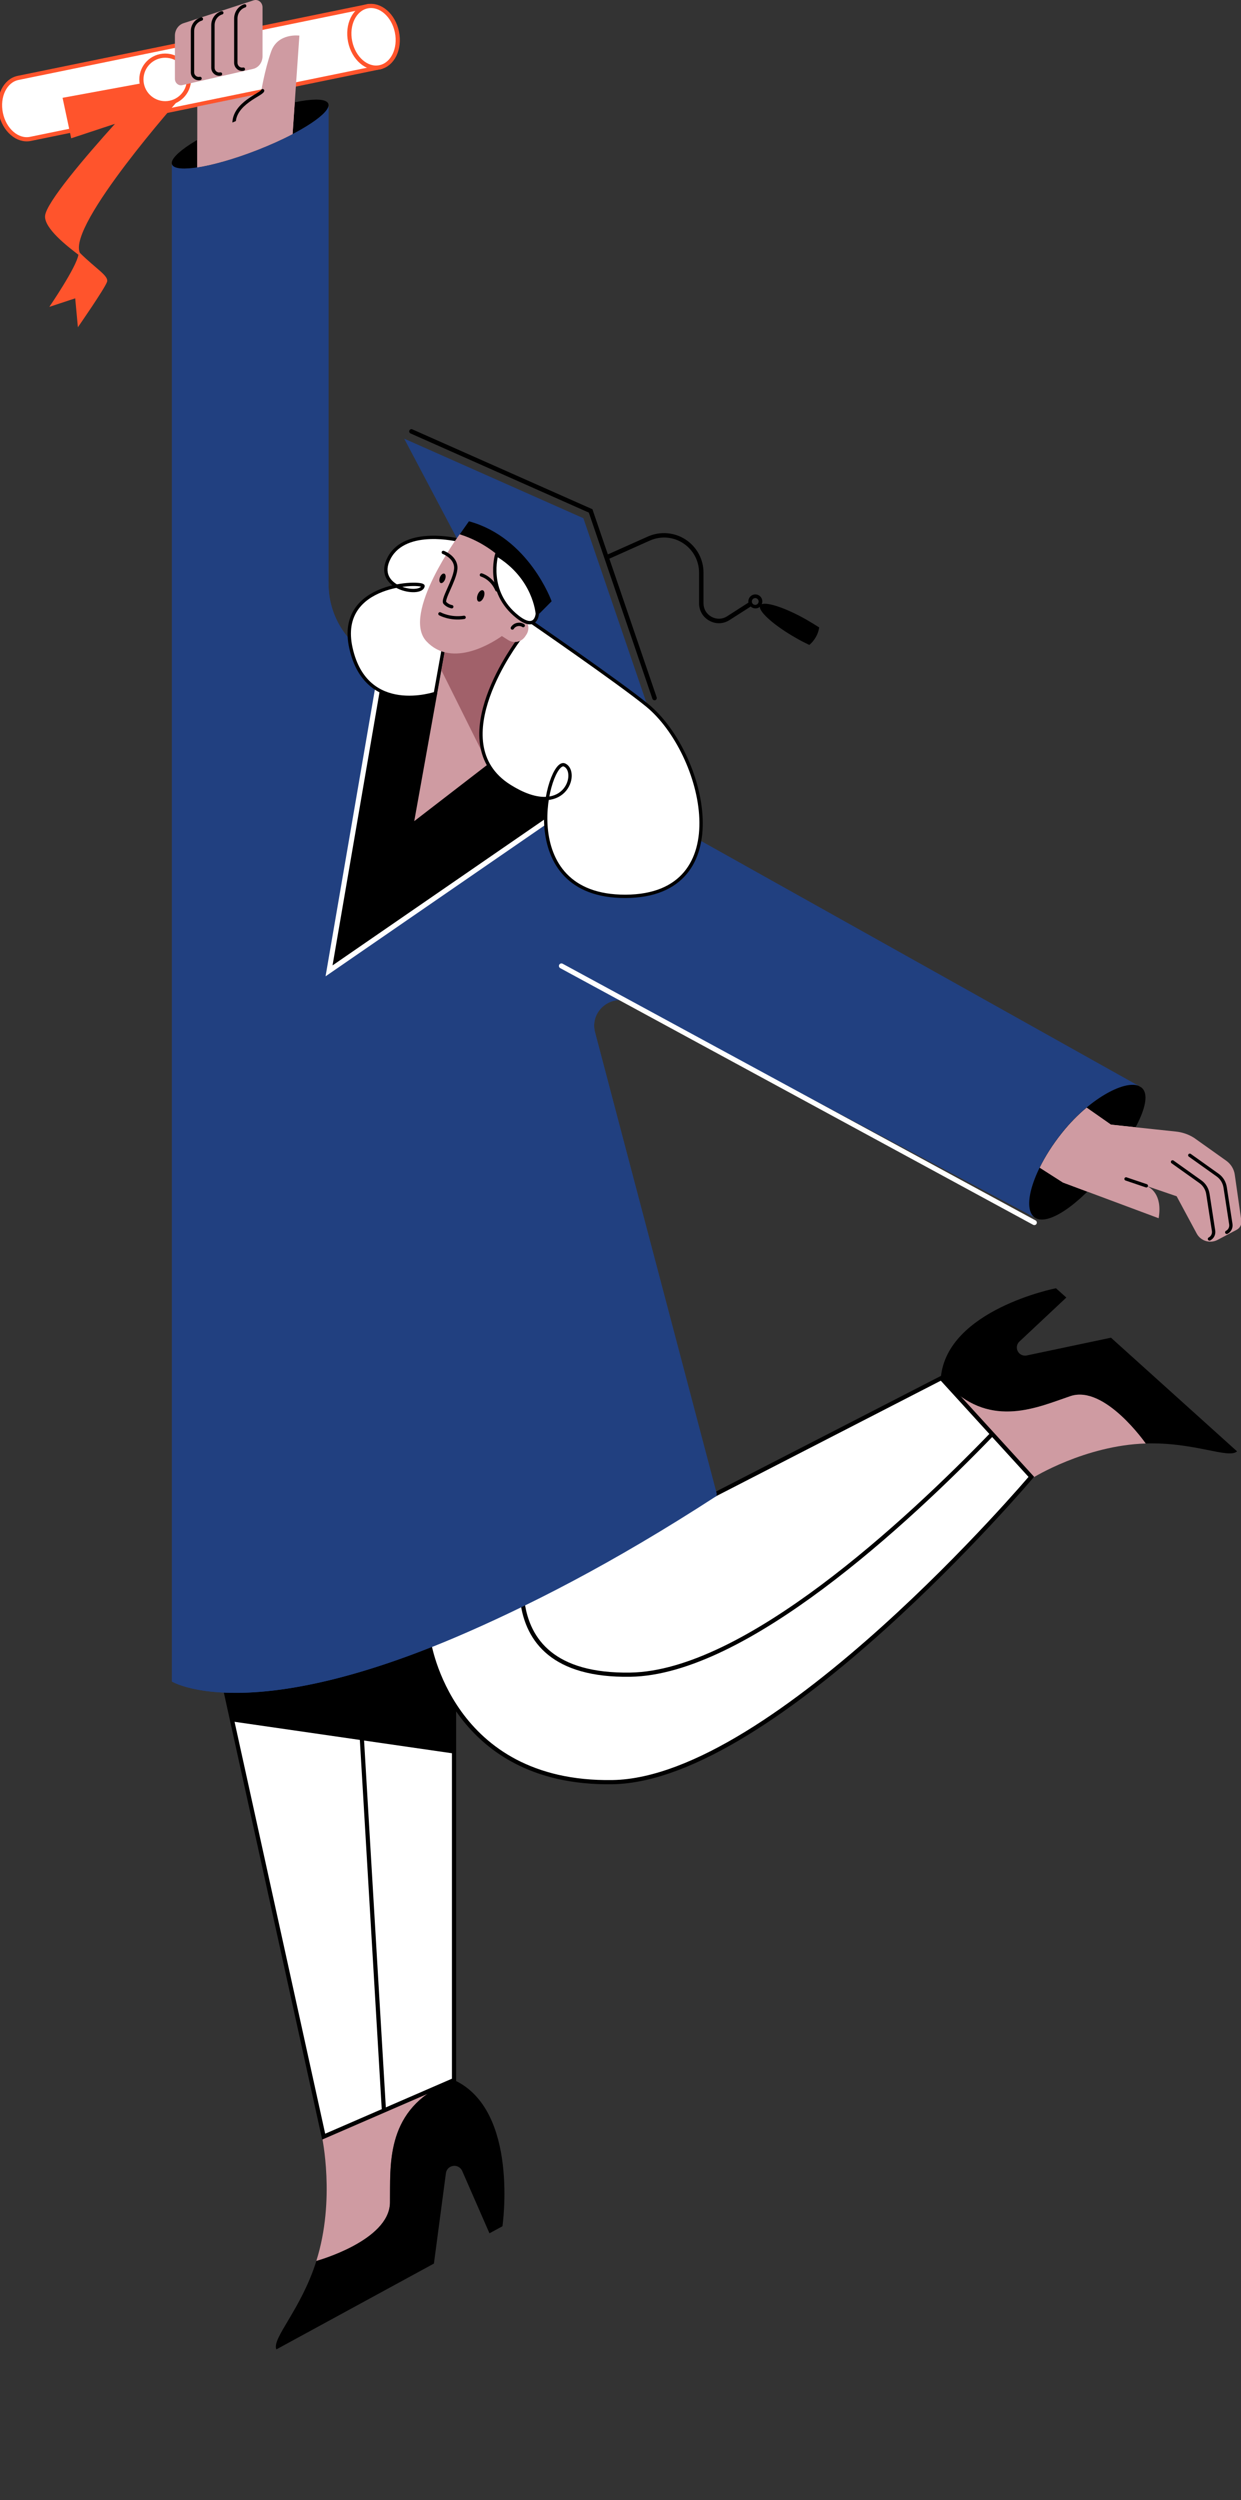
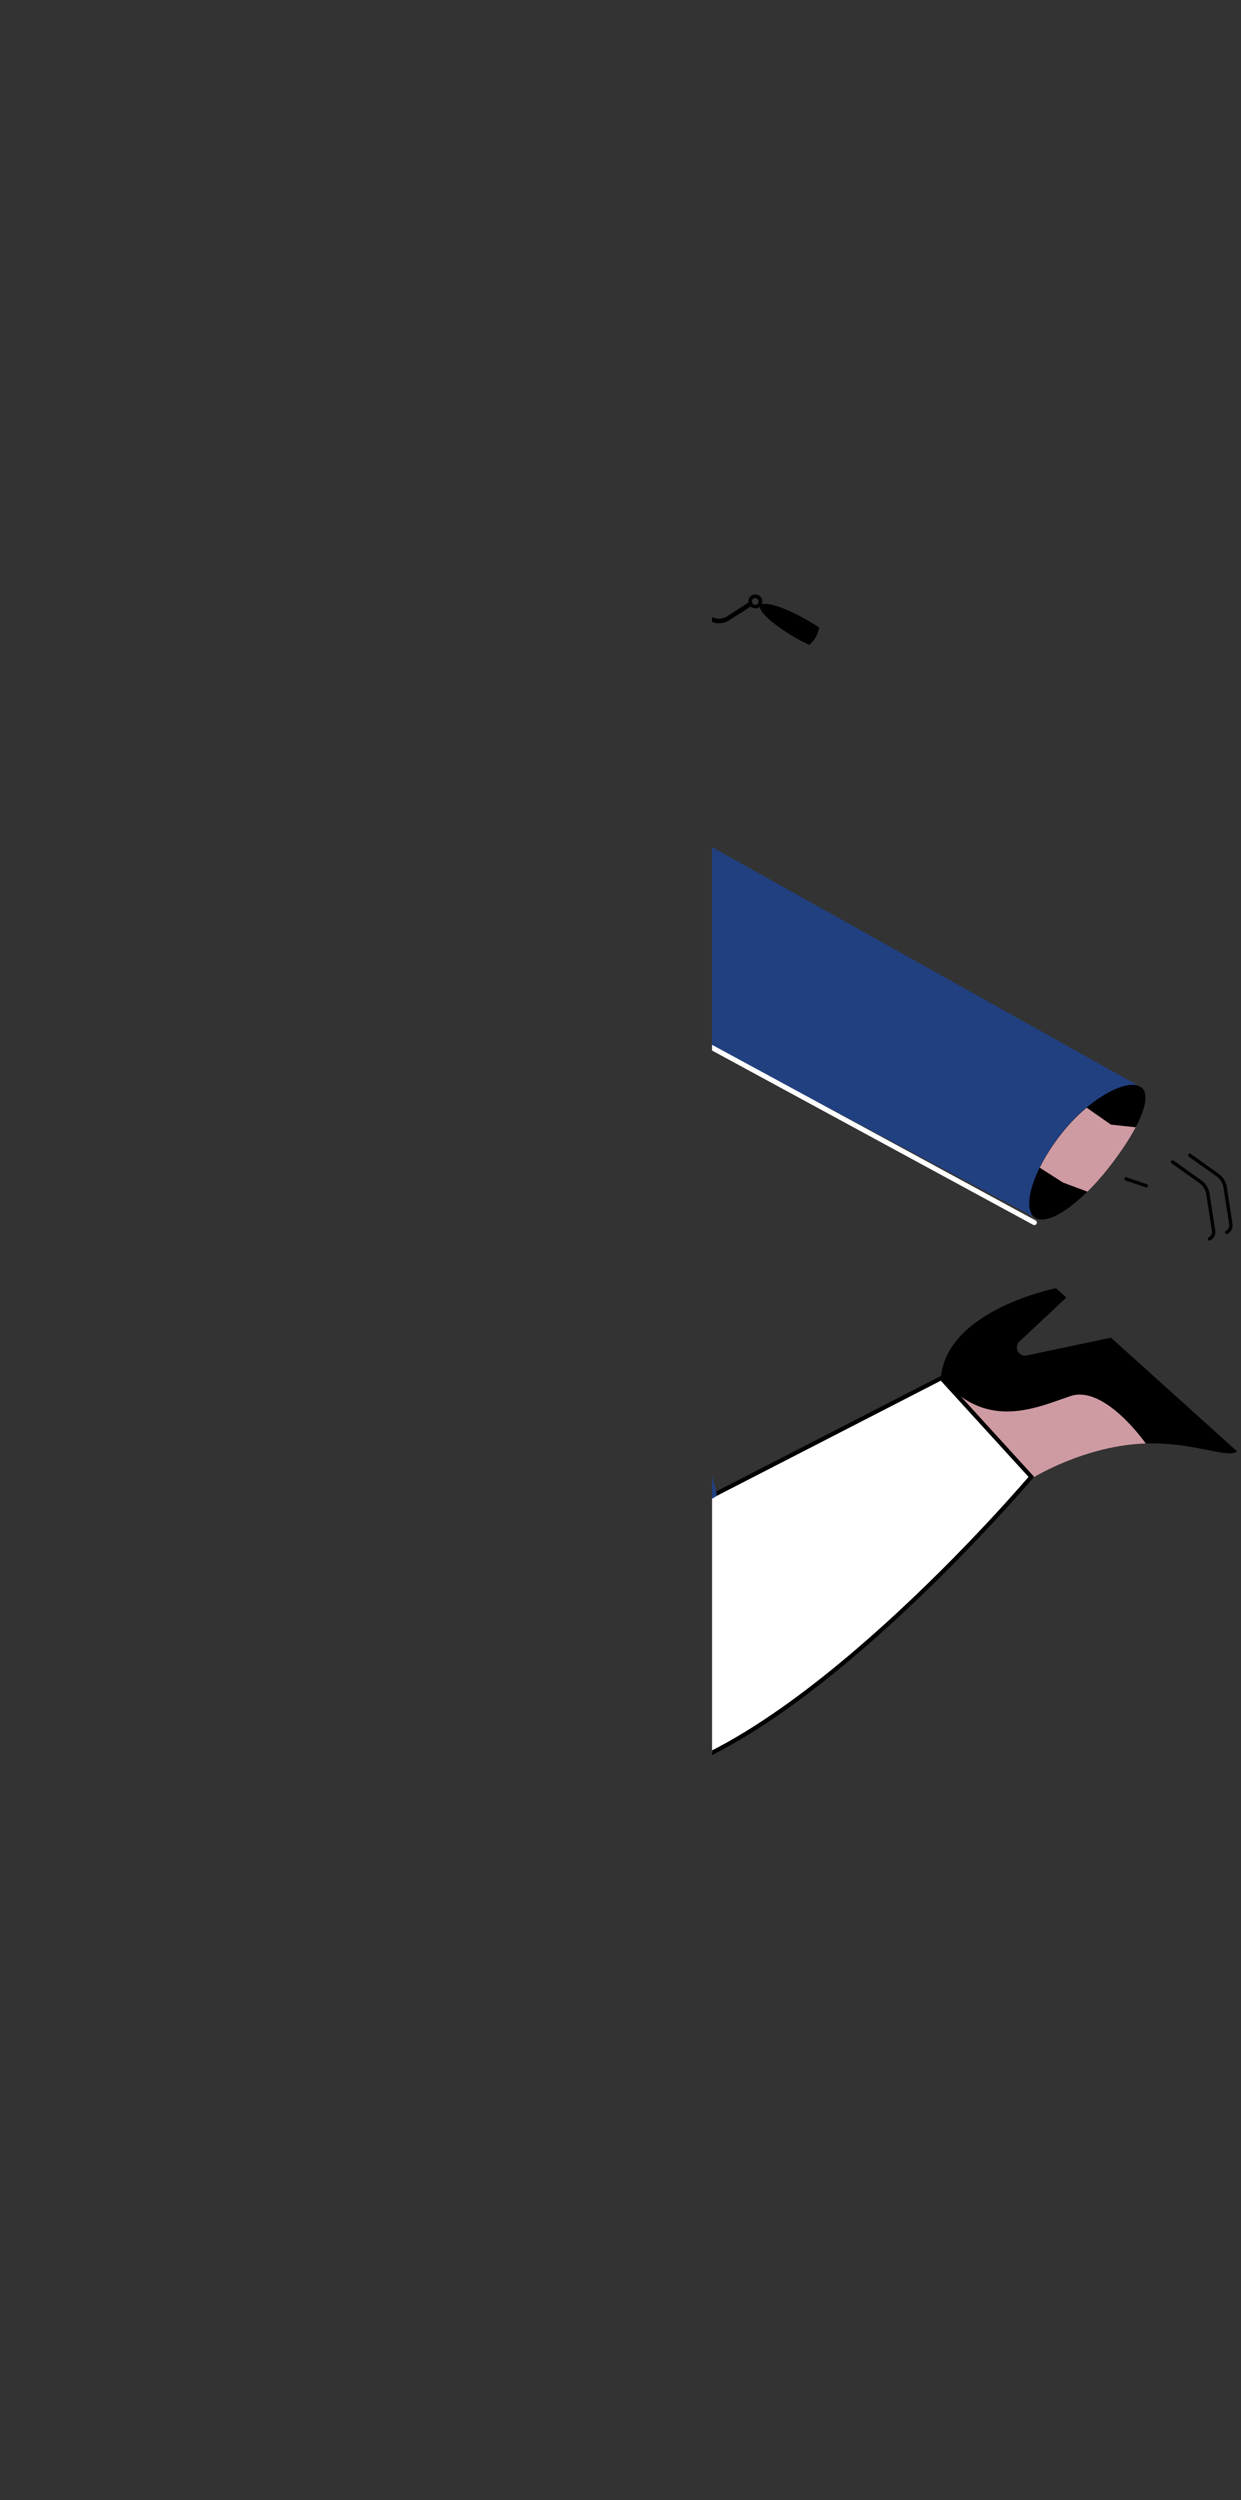
<svg xmlns="http://www.w3.org/2000/svg" width="379" height="763" viewBox="0 0 379 763" fill="none">
  <rect x="0" y="0" width="379" height="763" fill="#333333" stroke="none" />
  <g clip-path="url(#clip0_924_107)">
    <path d="M135.001 636.4C117.604 644.919 119.241 661.267 119.088 672.243C118.909 683.935 96.6 690.049 96.6 690.049C102.535 671.347 98.314 652.083 98.314 652.083L135.001 636.4Z" fill="#CF9BA2" />
    <path d="M153.447 679.457L149.482 681.606L141.167 662.597C140.732 661.6 139.76 661.011 138.762 661.011C138.43 661.011 138.071 661.088 137.739 661.216C136.894 661.574 136.28 662.367 136.178 663.288L132.52 690.842L84.396 717.04C82.963 713.612 91.892 705.016 96.625 690.049C96.625 690.049 118.96 683.934 119.114 672.243C119.267 661.267 117.655 644.893 135.027 636.399L138.685 634.839C158.641 644.023 153.447 679.457 153.447 679.457Z" fill="black" />
    <path d="M138.66 499.857V634.839L98.852 652.108L69.02 516.589C82.375 517.101 104.634 514.286 138.66 499.857Z" fill="white" stroke="black" stroke-width="1.279" stroke-miterlimit="10" />
    <path d="M109.392 511.728L117.246 644.074" stroke="black" stroke-width="1.279" stroke-miterlimit="10" />
    <path d="M138.66 499.857V535.189L70.914 525.39L69.02 516.589C82.375 517.101 104.634 514.286 138.66 499.857Z" fill="black" />
    <path d="M339.292 408.266L313.555 413.69C312.685 413.869 311.815 413.588 311.201 412.948C310.766 412.462 310.536 411.874 310.536 411.26C310.536 410.594 310.792 409.929 311.329 409.443L325.656 396.011L322.484 393.172C322.484 393.172 289.224 399.696 287.331 420.444L289.864 423.207C302.937 436.051 317.034 429.424 326.884 426.098C336.299 422.926 347.53 437.534 349.756 440.553C349.782 440.553 349.833 440.553 349.859 440.553C364.697 440.067 375.212 445.338 377.796 442.958L339.292 408.266Z" fill="black" />
    <path d="M289.89 423.208C302.963 436.051 317.06 429.424 326.91 426.099C337.399 422.568 349.91 440.554 349.91 440.554C331.336 441.142 315.499 450.992 315.499 450.992L289.89 423.208Z" fill="#CF9BA2" />
    <path d="M130.96 501.008C130.96 501.008 137.433 544.731 187.091 543.913C236.75 543.094 314.961 450.735 314.961 450.735L287.458 420.597L130.96 501.008Z" fill="white" stroke="black" stroke-width="1.279" stroke-miterlimit="10" />
-     <path d="M159.588 489.138C161.225 500.65 168.952 511.498 192.515 511.114C227.514 510.551 276.968 464.628 303.115 437.56" stroke="black" stroke-width="1.279" stroke-miterlimit="10" />
    <path d="M347.709 331.412C343.18 329.697 332.409 335.582 324.299 345.815C315.575 356.791 312.044 368.457 315.882 371.502L193.002 306.16C186.964 302.962 180.005 308.437 181.719 315.038L218.918 455.955C92.917 537.722 52.52 513.212 52.52 513.212V50.14C52.52 50.166 52.52 50.166 52.545 50.191C53.62 52.929 65.158 51.01 78.334 45.868C90.461 41.16 99.722 35.378 100.311 32.359L100.336 32.334V178.24C100.336 187.399 105.274 195.816 113.256 200.293L347.709 331.412Z" fill="#214080" />
    <path d="M347.709 331.412C343.18 329.697 332.409 335.582 324.299 345.815C315.575 356.791 312.044 368.457 315.882 371.502L193.002 306.16C186.964 302.962 180.005 308.437 181.719 315.038L218.918 456.518C186.887 477.318 160.382 490.672 138.661 499.883C104.634 514.287 82.376 517.126 69.021 516.615C57.38 516.18 52.52 513.212 52.52 513.212V50.14C52.52 50.166 52.52 50.166 52.545 50.191C53.62 52.929 65.158 51.01 78.334 45.868C90.461 41.16 99.722 35.378 100.311 32.359L100.336 32.334V178.24C100.336 187.399 105.274 195.816 113.256 200.293L347.709 331.412Z" fill="#214080" />
    <path d="M171.46 294.801L315.882 373.139" stroke="white" stroke-width="1.535" stroke-miterlimit="10" stroke-linecap="round" />
    <path d="M116.685 202.187L100.49 296.31L183.152 239.386L116.685 202.187Z" fill="black" />
    <path d="M116.685 202.187L100.49 296.31L183.152 239.386" stroke="white" stroke-width="1.535" stroke-miterlimit="10" stroke-linecap="round" />
    <path d="M116.02 20.513L9.309 42.388C5.369 43.206 1.302 39.701 0.253 34.559C-0.796 29.416 1.557 24.607 5.497 23.788L112.208 1.914L116.02 20.513Z" fill="white" stroke="#FF542C" stroke-width="1.279" stroke-miterlimit="10" stroke-linecap="round" />
    <path d="M115.983 20.528C119.928 19.719 122.272 14.901 121.22 9.766C120.167 4.631 116.116 1.123 112.171 1.932C108.226 2.74 105.882 7.559 106.934 12.694C107.987 17.829 112.038 21.337 115.983 20.528Z" fill="white" stroke="#FF542C" stroke-width="1.279" stroke-miterlimit="10" stroke-linecap="round" />
-     <path d="M55.129 29.826C55.129 29.826 20.616 68.612 24.377 77.157C29.289 82.043 33.28 84.192 32.692 86.009C32.052 87.979 23.788 99.875 23.788 99.875L22.97 91.049L15.064 93.659C15.064 93.659 23.405 81.481 23.942 77.745C20.514 75.136 13.529 69.712 13.759 65.925C14.015 61.909 26.244 47.633 35.122 37.783L21.742 42.209L19.107 29.852L43.181 25.426L55.129 29.826Z" fill="#FF542C" />
    <path d="M50.449 31.515C54.461 31.515 57.714 28.262 57.714 24.249C57.714 20.236 54.461 16.983 50.449 16.983C46.436 16.983 43.183 20.236 43.183 24.249C43.183 28.262 46.436 31.515 50.449 31.515Z" fill="white" stroke="#FF542C" stroke-width="1.279" stroke-miterlimit="10" />
    <path d="M100.311 32.359C99.723 35.378 90.461 41.16 78.334 45.868C65.159 50.985 53.62 52.929 52.546 50.191C52.546 50.166 52.546 50.166 52.52 50.14C51.599 47.377 61.372 41.058 74.471 35.967C87.647 30.85 99.185 28.905 100.26 31.643C100.337 31.848 100.362 32.078 100.311 32.359Z" fill="black" />
    <path d="M91.433 10.869L90.026 31.183L89.361 40.905C86.163 42.593 82.402 44.282 78.334 45.868C71.426 48.554 64.979 50.345 60.246 51.087V32.513L79.664 28.522C79.664 28.522 80.739 21.589 82.786 15.781C84.807 9.948 91.433 10.869 91.433 10.869Z" fill="#CF9BA2" />
    <path d="M80.202 27.678C79.92 28.829 71.478 31.516 71.478 37.656" stroke="black" stroke-width="1.023" stroke-miterlimit="10" stroke-linecap="round" />
    <path d="M90.026 31.182L89.361 40.904C86.163 42.593 82.402 44.281 78.334 45.867C71.426 48.554 64.979 50.345 60.246 51.087V42.695C64.032 40.469 68.97 38.115 74.471 35.966C80.202 33.715 85.626 32.078 90.026 31.182Z" fill="#CF9BA2" />
    <path d="M77.311 21.026L55.641 25.989C54.49 26.245 53.415 25.324 53.415 24.044V10.894C53.415 9.129 54.49 7.594 56.05 7.082L77.464 0.098C78.82 -0.337 80.176 0.737 80.176 2.247V17.239C80.15 19.055 78.974 20.642 77.311 21.026Z" fill="#CF9BA2" />
    <path d="M61.091 23.943C59.914 24.198 58.788 23.303 58.788 22.075V9.462C58.788 7.773 59.888 6.29 61.5 5.803" stroke="black" stroke-width="1.023" stroke-miterlimit="10" stroke-linecap="round" />
    <path d="M67.333 22.586C66.156 22.842 65.03 21.921 65.03 20.668V7.671C65.03 5.931 66.13 4.396 67.742 3.91" stroke="black" stroke-width="1.023" stroke-miterlimit="10" stroke-linecap="round" />
    <path d="M74.317 21.103C73.14 21.358 72.015 20.412 72.015 19.133V5.675C72.015 3.885 73.115 2.298 74.727 1.787" stroke="black" stroke-width="1.023" stroke-miterlimit="10" stroke-linecap="round" />
    <path d="M338.19 356.842C329.466 367.843 319.693 374.52 315.855 371.476C312.018 368.431 315.548 356.79 324.272 345.789C332.408 335.556 343.153 329.671 347.682 331.385L348.577 331.897C352.441 334.967 346.914 345.866 338.19 356.842Z" fill="black" />
-     <path d="M377.667 375.339L371.859 378.409C369.556 379.637 366.691 378.767 365.463 376.465L359.348 365.105L350.087 361.933C351.11 362.317 355.101 364.363 353.848 371.808L332.101 363.698L324.631 360.91L317.544 356.381C319.207 353.004 321.484 349.371 324.324 345.815C326.703 342.822 329.287 340.212 331.871 338.063L339.265 343.231L346.838 344.05L359.144 345.354C361.114 345.559 363.007 346.224 364.67 347.273L374.494 354.258C375.927 355.281 376.873 356.816 377.104 358.556L379.099 372.525C379.278 373.676 378.69 374.802 377.667 375.339Z" fill="#CF9BA2" />
    <path d="M363.365 352.594L371.885 358.658C373.113 359.528 373.931 360.884 374.162 362.393L375.901 373.676C376.029 374.674 375.543 375.646 374.648 376.106" stroke="black" stroke-width="1.023" stroke-miterlimit="10" stroke-linecap="round" />
    <path d="M358.095 354.615L366.614 360.679C367.842 361.549 368.661 362.905 368.891 364.414L370.631 375.697C370.759 376.695 370.273 377.667 369.377 378.127" stroke="black" stroke-width="1.023" stroke-miterlimit="10" stroke-linecap="round" />
    <path d="M350.087 361.907L343.896 359.809" stroke="black" stroke-width="1.023" stroke-miterlimit="10" stroke-linecap="round" />
    <path d="M346.838 344.05C344.765 347.964 341.746 352.416 338.216 356.867C336.195 359.4 334.148 361.703 332.101 363.698L324.631 360.91L317.544 356.381C319.207 353.004 321.484 349.371 324.324 345.815C326.703 342.822 329.287 340.212 331.871 338.063L339.265 343.231L346.838 344.05Z" fill="#CF9BA2" />
    <path d="M123.438 133.877L178.163 158.156L197.684 215.26L158.028 186.912L139.531 164.322L123.438 133.877Z" fill="#214080" />
    <path d="M139.531 164.321C139.531 164.321 157.44 167.392 164.655 187.347L168.467 183.51C168.467 183.51 161.534 164.091 143.215 159.102L139.531 164.321Z" fill="black" />
    <path d="M246.267 189.112C240.127 185.633 234.447 183.714 232.631 184.405C232.759 184.098 232.835 183.74 232.81 183.382C232.707 182.256 231.786 181.412 230.686 181.412C230.635 181.412 230.584 181.412 230.507 181.412C229.33 181.514 228.461 182.537 228.537 183.714C228.537 183.791 228.563 183.868 228.563 183.919L222.064 188.089C220.606 189.036 218.815 189.087 217.28 188.243C215.745 187.398 214.85 185.863 214.85 184.124V174.785C214.85 170.717 212.829 166.957 209.426 164.705C206.023 162.454 201.751 162.096 198.015 163.682L185.633 169.208L180.925 155.418L125.92 131.037C125.587 130.883 125.178 131.037 125.024 131.395C124.871 131.727 125.024 132.137 125.382 132.29L179.825 156.442L199.243 213.264C199.346 213.545 199.602 213.724 199.883 213.724C199.96 213.724 200.037 213.699 200.113 213.699C200.472 213.571 200.651 213.187 200.548 212.829L186.093 170.513L198.578 164.935C201.904 163.503 205.691 163.835 208.684 165.831C211.703 167.826 213.494 171.152 213.494 174.785V184.124C213.494 186.375 214.671 188.37 216.641 189.445C217.562 189.957 218.56 190.213 219.557 190.213C220.683 190.213 221.809 189.88 222.806 189.24L229.254 185.121C229.637 185.479 230.149 185.684 230.686 185.684C230.738 185.684 230.814 185.684 230.865 185.684C231.326 185.659 231.735 185.479 232.042 185.198C232.042 187.015 236.699 191.082 243.095 194.715C244.476 195.508 245.858 196.225 247.162 196.839C247.956 196.174 248.621 195.381 249.158 194.434C249.695 193.513 250.028 192.515 250.181 191.492C248.953 190.724 247.649 189.906 246.267 189.112ZM230.738 184.61C230.149 184.661 229.663 184.226 229.612 183.663C229.561 183.1 229.996 182.588 230.558 182.537C231.121 182.486 231.633 182.921 231.684 183.484C231.735 184.047 231.3 184.558 230.738 184.61Z" fill="black" />
    <path d="M135.975 197.965L126.509 250.617L158.77 225.749V192.925L135.975 197.965Z" fill="#CF9BA2" />
    <path d="M135.975 197.965L134.798 204.566L149.074 233.22L158.77 225.749V192.925L135.975 197.965Z" fill="#A1616A" />
    <path d="M140.069 164.86C140.069 164.86 123.926 160.843 118.886 170.207C113.845 179.57 128.582 182.154 129.196 178.88C129.477 177.447 102.665 177.473 107.168 197.761C111.85 218.893 132.957 211.627 132.957 211.627L135.413 197.965L140.069 164.86Z" fill="white" stroke="black" stroke-width="1.023" stroke-miterlimit="10" />
    <path d="M158.514 195.152C158.514 195.152 134.414 226.569 155.598 239.924C172.586 250.618 176.961 235.549 172.407 233.476C167.469 231.225 156.135 273.695 191.032 273.567C226.005 273.439 215.311 229.767 197.684 215.286C189.266 208.378 161.175 189.062 161.175 189.062L158.514 195.152Z" fill="white" stroke="black" stroke-width="1.023" stroke-miterlimit="10" />
    <path d="M157.798 187.271L159.615 188.422C161.38 189.548 161.892 191.876 160.792 193.641L160.433 194.179C159.308 195.944 156.98 196.481 155.214 195.355L153.27 194.127C151.121 195.662 138.201 204.284 130.219 195.714C122.467 187.399 140.376 163.068 140.376 163.068C155.572 167.827 161.508 181.335 161.508 181.335L157.798 187.271Z" fill="#CF9BA2" />
    <path d="M135.387 168.594C135.387 168.594 139.582 170.155 139.173 173.762C138.764 177.37 134.977 183.049 135.873 184.022C136.768 184.994 137.971 185.173 137.971 185.173" stroke="black" stroke-width="1.023" stroke-miterlimit="10" stroke-linecap="round" />
    <path d="M134.364 187.347C134.364 187.347 137.485 189.087 141.732 188.422" stroke="black" stroke-width="1.023" stroke-miterlimit="10" stroke-linecap="round" />
-     <path d="M147.742 182.227C148.105 181.277 147.981 180.347 147.466 180.151C146.951 179.955 146.24 180.566 145.878 181.517C145.515 182.467 145.639 183.397 146.154 183.593C146.669 183.789 147.38 183.178 147.742 182.227Z" fill="black" />
    <path d="M135.929 176.809C136.231 176.017 136.123 175.24 135.687 175.074C135.251 174.908 134.653 175.415 134.351 176.207C134.049 176.999 134.158 177.776 134.594 177.942C135.029 178.108 135.627 177.601 135.929 176.809Z" fill="black" />
    <path d="M156.468 191.671C157.184 190.545 158.668 190.213 159.794 190.929" stroke="black" stroke-width="1.023" stroke-miterlimit="10" stroke-linecap="round" />
    <path d="M147.027 175.477C147.027 175.477 150.149 176.321 151.76 180.031" stroke="black" stroke-width="1.023" stroke-miterlimit="10" stroke-linecap="round" />
    <path d="M151.684 169.26C151.684 169.26 148.281 180.542 158.028 188.243C163.759 192.771 164.092 187.322 164.092 187.322C164.092 187.322 163.35 176.244 151.684 169.26Z" fill="white" stroke="black" stroke-width="1.023" stroke-miterlimit="10" />
  </g>
  <defs>
    <clipPath id="clip0_924_107">
-       <path d="M0 0H379V763H217.465C97.362 763 0 665.638 0 545.535V0Z" fill="white" />
+       <path d="M0 0H379V763H217.465V0Z" fill="white" />
    </clipPath>
  </defs>
</svg>